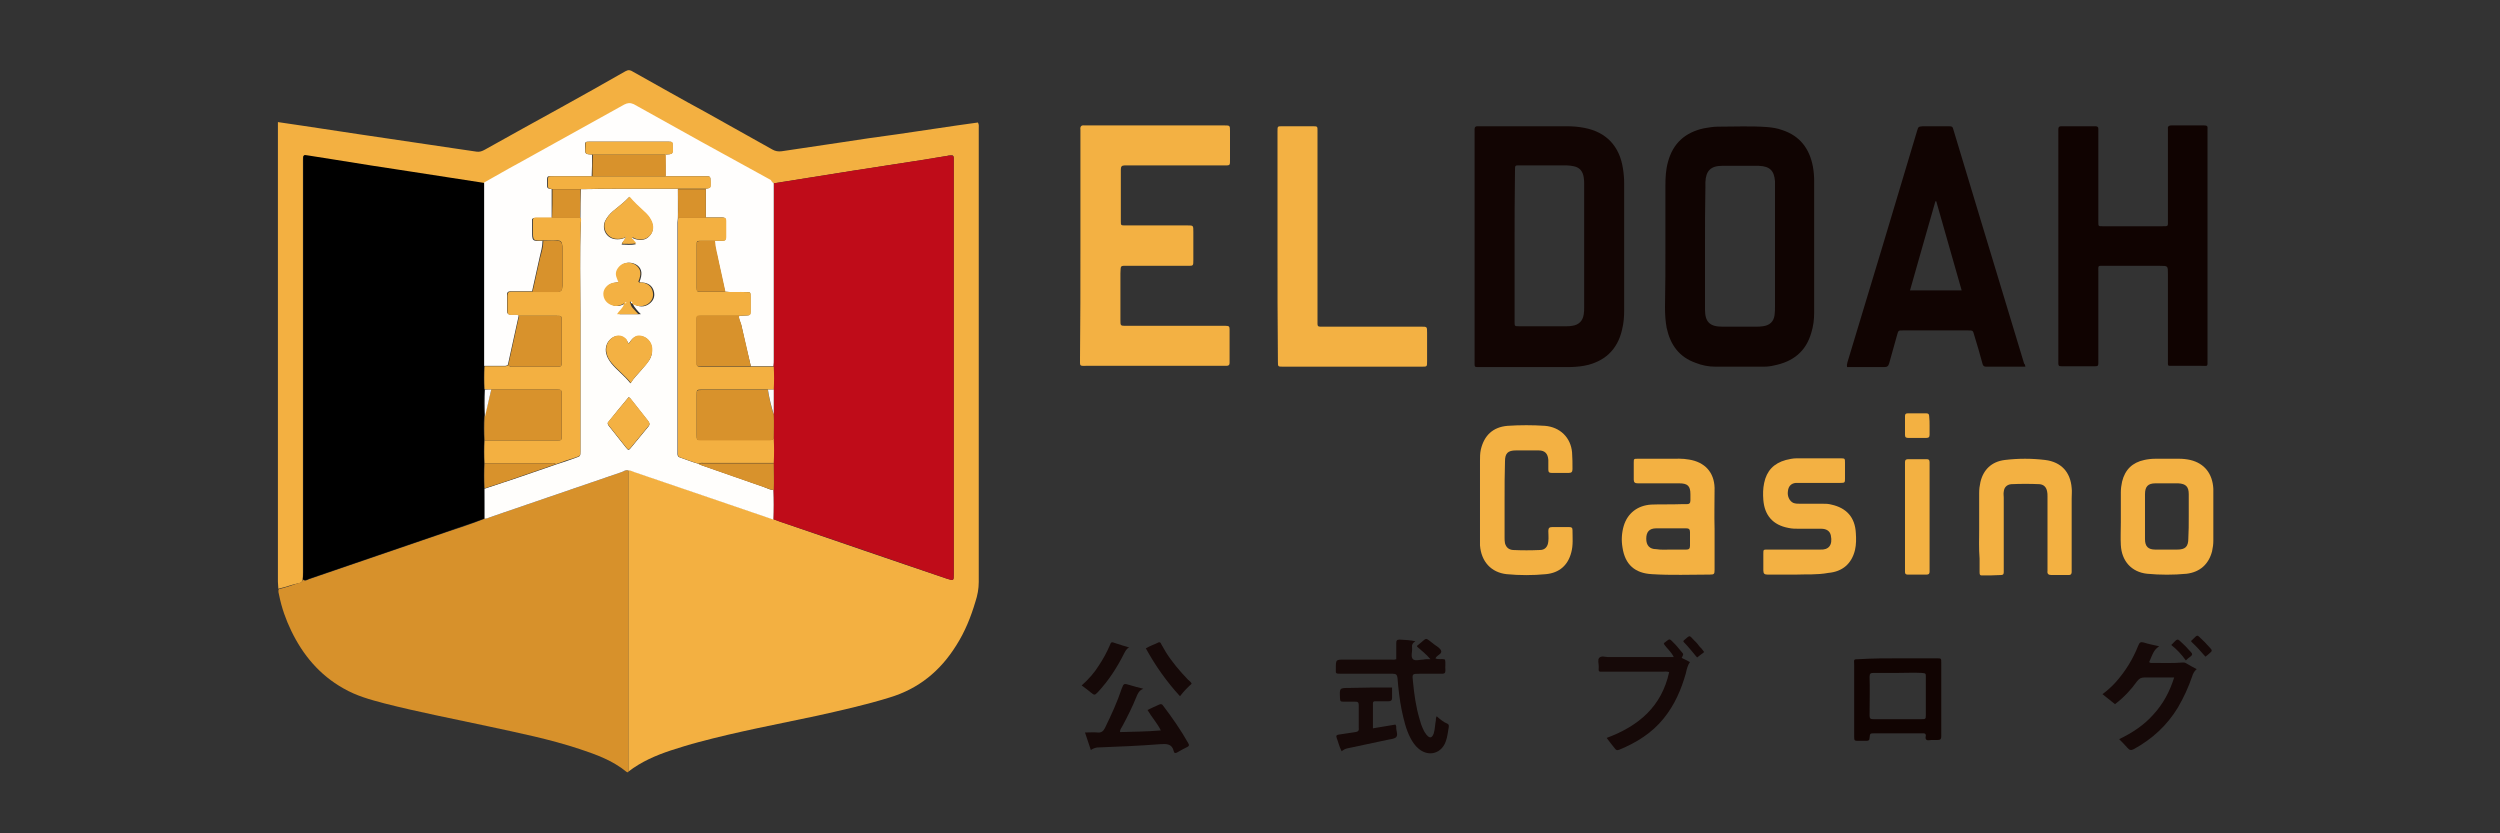
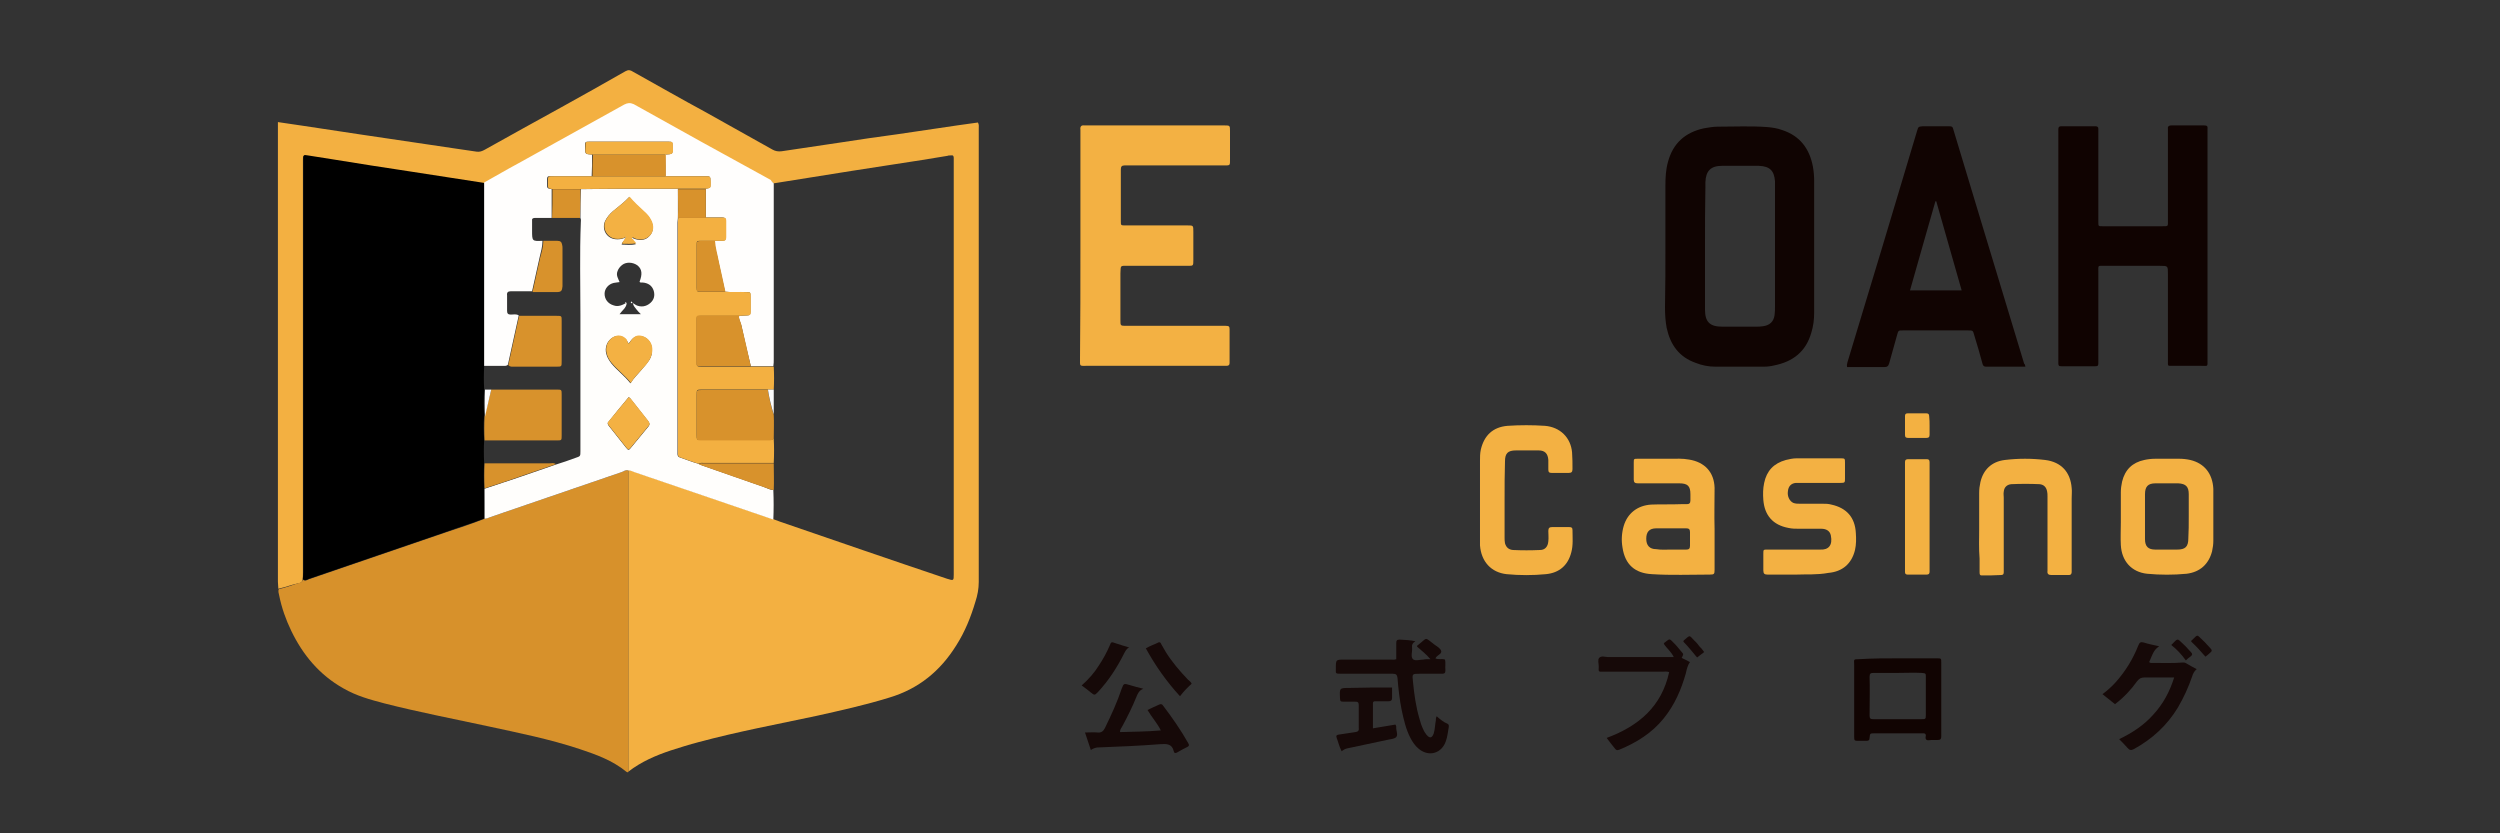
<svg xmlns="http://www.w3.org/2000/svg" version="1.1" id="Warstwa_1" x="0px" y="0px" viewBox="0 0 600 200" style="enable-background:new 0 0 600 200;" xml:space="preserve">
  <rect x="0" y="0" width="600" height="200" fill="#333333" stroke="none" />
  <style type="text/css">
	.st0{fill:#F3B041;}
	.st1{fill:#D7912B;}
	.st2{fill:#120503;}
	.st3{fill:#100402;}
	.st4{fill:#100301;}
	.st5{fill:#F3B143;}
	.st6{fill:#110402;}
	.st7{fill:#F3B142;}
	.st8{fill:#160908;}
	.st9{fill:#BF0C19;}
	.st10{fill:#FFFEFC;}
	.st11{fill:#FFFEFD;}
	.st12{fill:#D8922C;}
	.st13{fill:#FCFCFC;}
</style>
  <g>
    <path class="st0" d="M66.8,141.3c0-0.6-0.1-1.1-0.1-1.7c0-36.3,0-72.5,0-108.8c0-0.5,0-0.9,0-1.5c2.1,0.3,4.1,0.6,6.1,0.9   c4.6,0.7,9.3,1.4,13.9,2.1c5.4,0.8,10.8,1.6,16.2,2.4c3.8,0.6,7.6,1.1,11.5,1.7c0.7,0.1,1.3-0.1,2-0.5c6.1-3.4,12.2-6.8,18.4-10.2   c5.1-2.8,10.2-5.7,15.3-8.6c0.7-0.4,1.2-0.3,1.8,0.1c5.9,3.3,11.7,6.6,17.6,9.8c5.3,3,10.6,5.9,15.9,8.9c0.7,0.4,1.4,0.5,2.2,0.4   c4.7-0.7,9.4-1.4,14.1-2.1c4.6-0.7,9.2-1.4,13.8-2c4.7-0.7,9.5-1.4,14.2-2.1c1.7-0.2,3.3-0.5,5-0.7c0.3,0.5,0.2,1,0.2,1.5   c0,36.3,0,72.5,0,108.8c0,1.6-0.3,3.2-0.8,4.7c-1.1,3.7-2.5,7.2-4.6,10.5c-3.8,6.1-9,10.4-16,12.5c-5.8,1.8-11.7,3.1-17.5,4.4   c-9.4,2-19,3.8-28.3,6.3c-2.3,0.6-4.5,1.3-6.7,2c-3.6,1.2-7.1,2.7-10.2,5.1c0-24.1,0-48.2,0-72.4c0.5,0,1,0.2,1.4,0.4   c5.9,2,11.7,4,17.6,6c5.3,1.8,10.5,3.6,15.8,5.4c0.5,0.2,1,0.4,1.6,0.6c13.4,4.6,26.7,9.2,40.1,13.7c1.6,0.5,1.6,0.5,1.6-1.1   c0-33,0-66,0-99.1c0-0.3,0-0.6,0-0.8c0-0.5-0.2-0.7-0.7-0.6c-0.3,0-0.6,0-0.8,0.1c-2,0.3-4.1,0.7-6.1,1c-5.6,0.9-11.2,1.7-16.8,2.6   c-6.3,1-12.5,2-18.8,3c-0.3-0.2-0.5-0.4-0.8-0.5c-11-6.1-21.9-12.1-32.9-18.2c-0.9-0.5-1.5-0.4-2.3,0.1   c-8.4,4.7-16.9,9.4-25.4,14.1c-2.7,1.5-5.5,3.1-8.2,4.6c-6-0.9-12.1-1.9-18.1-2.8c-6.2-1-12.4-2-18.5-2.9c-1.9-0.3-3.8-0.6-5.7-0.9   c-1.1-0.2-1.1-0.1-1.1,0.9c0,0.8,0,1.7,0,2.5c0,32.2,0,64.4,0,96.6c0,0.6,0,1.1-0.1,1.7c-0.1,0.3-0.2,0.6-0.6,0.7   C70.3,140.2,68.6,140.9,66.8,141.3z" />
    <path class="st1" d="M150.8,112.9c0,24.1,0,48.2,0,72.4c-0.2,0.1-0.4,0-0.5-0.1c-3.3-2.7-7.2-4.1-11.1-5.4   c-7.2-2.4-14.7-3.9-22.1-5.5c-8.3-1.8-16.7-3.4-24.9-5.5c-3.4-0.9-6.7-1.8-9.8-3.6c-5.7-3.2-9.7-8-12.5-13.8   c-1.3-2.7-2.3-5.5-2.9-8.5c-0.1-0.5-0.3-1-0.1-1.5c1.8-0.4,3.5-1.1,5.2-1.6c0.4-0.1,0.5-0.4,0.6-0.7c0.5,0.5,1,0.1,1.5-0.1   c11-3.8,22-7.5,33-11.3c3-1,6.1-2,9.1-3.2c0.5,0,1-0.3,1.4-0.4c10.5-3.6,21-7.2,31.5-10.8C149.8,113.1,150.2,112.7,150.8,112.9z" />
-     <path class="st2" d="M353.9,59.1c0-9,0-18.1,0-27.1c0-0.3,0-0.6,0-1c0-0.5,0.2-0.7,0.7-0.7c0.2,0,0.5,0,0.7,0c6.9,0,13.7,0,20.6,0   c1.5,0,2.9,0.1,4.4,0.4c5.2,1,8.4,4.4,9.2,9.7c0.2,1.2,0.3,2.4,0.3,3.6c0,10.1,0,20.3,0,30.4c0,1.6-0.1,3.1-0.5,4.7   c-1.1,4.9-4.3,7.8-9.2,8.7c-1.2,0.2-2.5,0.3-3.7,0.3c-7.1,0-14.1,0-21.2,0c-1.4,0-1.3,0.1-1.3-1.3   C353.9,77.5,353.9,68.3,353.9,59.1z M363.5,59.1c0,6,0,12.1,0,18.1c0,1.1,0,1.1,1.1,1.1c3.8,0,7.6,0,11.3,0c0.5,0,0.9,0,1.4-0.1   c1.6-0.2,2.6-1.2,2.8-2.8c0.1-0.5,0.1-1.1,0.1-1.7c0-9.8,0-19.6,0-29.4c0-0.6,0-1.1-0.1-1.7c-0.2-1.4-0.9-2.4-2.4-2.7   c-0.5-0.1-1.1-0.2-1.6-0.2c-3.8,0-7.6,0-11.3,0c-1.2,0-1.2-0.1-1.2,1.2C363.5,47.1,363.5,53.1,363.5,59.1z" />
    <path class="st3" d="M399.7,59.1c0-4.9,0-9.8,0-14.6c0-1.9,0.1-3.8,0.6-5.6c1.2-4.5,4.1-7.1,8.6-8.1c1.1-0.2,2.3-0.4,3.4-0.4   c4,0,7.9-0.2,11.9,0.1c1.2,0.1,2.4,0.3,3.5,0.7c4.3,1.4,6.6,4.5,7.4,8.8c0.2,1.1,0.3,2.3,0.3,3.4c0,10.5,0,21.1,0,31.6   c0,1.7-0.2,3.3-0.7,4.9c-1.3,4.5-4.4,6.9-8.9,7.8c-0.8,0.2-1.6,0.3-2.5,0.3c-3.9,0-7.7,0-11.6,0c-1.6,0-3.2-0.3-4.7-0.9   c-4-1.4-6.1-4.3-7-8.4c-0.3-1.6-0.4-3.3-0.4-4.9C399.7,68.8,399.7,64,399.7,59.1z M409.2,59.1c0,5.1,0,10.1,0,15.2   c0,2.9,1.1,4.1,4.1,4.1c0.2,0,0.4,0,0.6,0c2.5,0,5,0,7.5,0c0.6,0,1.1,0,1.7-0.1c1.6-0.2,2.6-1.1,2.8-2.7c0.1-0.7,0.1-1.5,0.1-2.2   c0-9.5,0-19,0-28.5c0-0.5,0-0.9,0-1.4c-0.2-2.6-1.3-3.6-3.9-3.7c-2.9,0-5.9,0-8.8,0c-2.7,0-3.9,1.2-4,3.9c0,0.4,0,0.7,0,1.1   C409.2,49.6,409.2,54.3,409.2,59.1z" />
    <path class="st4" d="M494,59.1c0-9,0-18.1,0-27.1c0-0.3,0-0.6,0-1c0-0.5,0.2-0.7,0.7-0.7c2.7,0,5.4,0,8.2,0c0.5,0,0.7,0.2,0.7,0.6   c0,0.3,0,0.6,0,1c0,6.9,0,13.7,0,20.6c0,0.3,0,0.6,0,0.8c0,1,0,1,1,1c0.9,0,1.8,0,2.6,0c3.9,0,7.7,0,11.6,0c1.7,0,1.5,0.1,1.5-1.5   c0-7,0-13.9,0-20.9c0-0.3,0-0.6,0-1c-0.1-0.6,0.3-0.8,0.8-0.8c2.6,0,5.3,0,7.9,0c0.7,0,0.9,0.2,0.8,0.9c0,0.2,0,0.5,0,0.7   c0,18.2,0,36.4,0,54.6c0,1.8,0.2,1.5-1.5,1.5c-2.3,0-4.6,0-6.9,0c-1.2,0-1.1,0.1-1.1-1.1c0-7,0-14,0-21c0-1.9,0-1.9-1.9-1.9   c-4.5,0-8.9,0-13.4,0c-1.6,0-1.4-0.2-1.4,1.5c0,7,0,13.9,0,20.9c0,0.3,0,0.6,0,1c0,0.5-0.1,0.7-0.7,0.7c-2.7,0-5.4,0-8.2,0   c-0.6,0-0.7-0.2-0.7-0.7c0-0.3,0-0.6,0-1C494,77.2,494,68.1,494,59.1z" />
    <path class="st5" d="M259.3,59.1c0-9,0-18,0-27c0-0.3,0-0.6,0-1c-0.1-0.7,0.2-1.1,0.9-1c0.2,0,0.5,0,0.7,0c10.9,0,21.8,0,32.6,0   c0.1,0,0.2,0,0.3,0c1.4,0,1.4,0,1.4,1.4c0,2.2,0,4.4,0,6.6c0,1.7,0.1,1.6-1.5,1.6c-6.5,0-12.9,0-19.4,0c-1.5,0-3,0-4.4,0   c-0.7,0-0.9,0.3-0.9,1c0,4.1,0,8.3,0,12.4c0,1,0,1,1.1,1c2.5,0,5.1,0,7.6,0c2.4,0,4.9,0,7.3,0c1.4,0,1.4,0,1.4,1.5   c0,2.3,0,4.5,0,6.8c0,1.4,0,1.4-1.3,1.4c-4.8,0-9.6,0-14.4,0c-1.9,0-1.7-0.2-1.8,1.8c0,3.7,0,7.5,0,11.2c0,1.4,0,1.4,1.4,1.4   c7.6,0,15.3,0,22.9,0c0.3,0,0.5,0,1,0c0.8,0,0.9,0.2,0.9,0.9c0,2.7,0,5.3,0,8c0,0.5-0.2,0.7-0.8,0.7c-0.3,0-0.6,0-0.8,0   c-10.9,0-21.8,0-32.6,0c-1.9,0-1.7,0.2-1.7-1.7C259.3,77.2,259.3,68.2,259.3,59.1z" />
    <path class="st6" d="M486.1,88c-3.3,0-6.4,0-9.5,0c-0.5,0-0.7-0.3-0.8-0.7c-0.6-2.3-1.3-4.6-2-6.9c-0.3-1.1-0.3-1.1-1.5-1.1   c-5.2,0-10.4,0-15.6,0c-1.1,0-1.1,0-1.4,1.1c-0.6,2.3-1.3,4.5-1.9,6.8c-0.2,0.7-0.5,0.9-1.2,0.9c-3,0-6,0-8.9,0   c-0.1-0.5,0-0.8,0.1-1.2c5.6-18.5,11.2-37,16.7-55.5c0.3-1,0.3-1,1.4-1.1c2,0,4,0,5.9,0c1.2,0,1.2,0,1.5,1.1   c2.2,7.4,4.5,14.8,6.7,22.2c3.4,11.2,6.8,22.4,10.2,33.7C486,87.4,486,87.6,486.1,88z M464.7,48.3c-0.1,0-0.2,0-0.2,0   c-2,7.1-4.1,14.2-6.1,21.4c4.2,0,8.2,0,12.4,0C468.7,62.4,466.7,55.3,464.7,48.3z" />
-     <path class="st5" d="M306.6,59.1c0-8.9,0-17.9,0-26.8c0-0.3,0-0.6,0-0.8c0-1.2,0-1.2,1.1-1.2c2.5,0,5,0,7.5,0c1,0,1,0.1,1,1   c0,0.3,0,0.6,0,1c0,14.8,0,29.6,0,44.4c0,1.9-0.2,1.7,1.8,1.7c7.4,0,14.8,0,22.3,0c0.3,0,0.6,0,0.8,0c1.4,0,1.4,0,1.4,1.4   c0,2.3,0,4.6,0,6.9c0,1.3,0,1.3-1.2,1.3c-11.1,0-22.3,0-33.4,0c-1.2,0-1.2,0-1.2-1.2C306.6,77.5,306.6,68.3,306.6,59.1z" />
    <path class="st7" d="M411.5,127c0,3.2,0,6.5,0,9.7c0,1.1-0.1,1.2-1.2,1.2c-4.6,0-9.2,0.2-13.8-0.1c-4.1-0.2-6.5-2.3-7.1-6.4   c-0.3-1.7-0.2-3.5,0.3-5.2c0.9-3,3.3-4.9,6.6-5.1c2.3-0.1,4.7,0,7.1-0.1c0.5,0,0.9,0,1.4,0c0.6,0,0.9-0.2,0.9-0.9c0-0.5,0-1,0-1.5   c0-2-0.7-2.6-2.7-2.6c-1.9,0-3.9,0-5.8,0c-1.4,0-2.8,0-4.1,0c-0.7,0-1-0.2-1-0.9c0-1.3,0-2.7,0-4c0-1,0-1,1-1c2.5,0,5.1,0,7.6,0   c1.6,0,3.1-0.1,4.7,0.2c3.7,0.6,6,3,6.1,6.8C411.5,120.4,411.4,123.7,411.5,127C411.4,127,411.4,127,411.5,127z M401,131.9   c1.2,0,2.5,0,3.7,0c0.6,0,0.9-0.2,0.9-0.9c0-1.1,0-2.2,0-3.3c0-0.7-0.3-0.9-0.9-0.9c-2.4,0-4.8,0-7.2,0c-1.7,0-2.4,0.9-2.4,2.5   c0,1.6,0.8,2.5,2.4,2.5C398.7,132,399.8,131.9,401,131.9z" />
    <path class="st5" d="M361.1,120c0,3,0,6,0,9c0,0.5,0,0.9,0.1,1.4c0.3,1,0.9,1.5,1.9,1.6c2.2,0.1,4.3,0.1,6.5,0c1.2,0,1.9-0.8,2-2.1   c0.1-0.8,0-1.7,0-2.5c0-0.7,0.3-0.9,0.9-0.9c1.4,0,2.8,0,4.1,0c0.5,0,0.8,0.1,0.8,0.7c0,1.8,0.2,3.6-0.3,5.4   c-0.8,3.1-2.9,4.9-6.1,5.2c-3.1,0.3-6.3,0.3-9.4,0c-3.7-0.4-6.1-3-6.4-6.9c0-0.6,0-1.3,0-1.9c0-6.1,0-12.3,0-18.4   c0-0.9,0-1.8,0.2-2.7c0.8-3.4,2.9-5.4,6.4-5.7c3-0.2,6-0.2,9,0c3.6,0.3,6.2,2.8,6.5,6.4c0.1,1.3,0.1,2.7,0.1,4   c0,0.7-0.3,0.9-0.9,0.9c-1.4,0-2.8,0-4.1,0c-0.6,0-0.8-0.2-0.8-0.8c0-0.8,0-1.6,0-2.3c-0.1-1.5-0.8-2.3-2.3-2.3c-1.8,0-3.7,0-5.5,0   c-1.9,0-2.6,0.7-2.6,2.6C361.1,113.6,361.1,116.8,361.1,120L361.1,120z" />
    <path class="st5" d="M531.2,123.9c0,2,0,4,0,5.9c0,0.8-0.1,1.6-0.3,2.5c-0.8,3.1-2.9,5-6.1,5.4c-3.2,0.3-6.3,0.3-9.5,0   c-3.7-0.4-6.1-3-6.3-6.9c-0.1-1.8,0-3.6,0-5.4c0-2.4,0-4.8,0-7.2c0-0.9,0.1-1.7,0.3-2.6c0.7-2.9,2.5-4.6,5.3-5.2   c0.9-0.2,1.8-0.3,2.7-0.3c1.9,0,3.8,0,5.7,0c0.9,0,1.8,0.1,2.7,0.3c3.3,0.8,5.3,3.2,5.5,6.9C531.2,119.5,531.2,121.7,531.2,123.9   L531.2,123.9z M525.3,124c0-1.8,0-3.6,0-5.4s-0.7-2.5-2.5-2.6c-1.8,0-3.7,0-5.5,0s-2.5,0.8-2.5,2.6c0,3.6,0,7.2,0,10.8   c0,1.8,0.8,2.5,2.5,2.5s3.5,0,5.2,0c2,0,2.7-0.7,2.7-2.7C525.3,127.5,525.3,125.8,525.3,124z" />
    <path class="st5" d="M431.2,137.9c-2.6,0-4.8,0-7,0c-0.7,0-1-0.2-1-1c0-1.3,0-2.7,0-4c0-1,0-1,1-1c3.8,0,7.6,0,11.3,0   c0.5,0,0.9,0,1.4,0c1.9,0.1,3-1,2.5-3.4c-0.2-1-1-1.6-2.3-1.6c-1.8,0-3.6,0-5.4,0c-0.8,0-1.6,0-2.5-0.2c-3.7-0.7-5.7-3-6-6.7   c-0.1-1.4-0.1-2.7,0.2-4.1c0.6-2.9,2.3-4.7,5.2-5.5c0.8-0.2,1.7-0.4,2.6-0.4c3.5,0,6.9,0,10.4,0c1.2,0,1.2,0,1.2,1.1   c0,1.2,0,2.5,0,3.7c0,1,0,1.1-1.1,1.1c-3,0-6,0-9,0c-0.6,0-1.1,0-1.7,0c-1.1,0.1-1.8,0.8-1.9,2c-0.2,1.2,0.4,2.4,1.3,2.8   c0.5,0.2,1.1,0.2,1.6,0.2c1.8,0,3.6,0,5.4,0c0.7,0,1.4,0,2.1,0.2c3.7,0.8,5.7,3.1,5.9,6.8c0.1,1.4,0.1,2.8-0.2,4.1   c-0.8,3.3-3,5.2-6.4,5.5C436.1,138,433.4,137.8,431.2,137.9z" />
    <path class="st7" d="M475,127c0-2.9,0-5.8,0-8.7c0-0.9,0.1-1.7,0.3-2.6c0.7-3,2.7-4.9,5.8-5.3c3.3-0.4,6.5-0.4,9.8,0   c3.8,0.5,6,2.9,6.3,6.7c0.1,0.8,0,1.7,0,2.5c0,5.6,0,11.2,0,16.7c0,0.3,0,0.6,0,1s-0.2,0.7-0.6,0.7c-1.4,0-2.9,0-4.3,0   c-0.7,0-1-0.3-0.9-1c0-1.7,0-3.5,0-5.3c0-4.2,0-8.4,0-12.6c0-0.4,0-0.8-0.1-1.2c-0.2-1-0.8-1.6-1.8-1.7c-2.3-0.1-4.5-0.1-6.8,0   c-1,0.1-1.7,0.7-1.8,1.8c-0.1,0.5,0,0.9,0,1.4c0,5.6,0,11.2,0,16.9c0,0.3,0,0.6,0,1s-0.1,0.7-0.6,0.7c-1.6,0.1-3.1,0.1-4.7,0.1   c-0.5,0-0.5-0.4-0.5-0.8c0-1.1,0-2.1,0-3.2C474.9,131.6,475,129.3,475,127L475,127z" />
    <path class="st6" d="M455.6,158c3.1,0,6.2,0,9.3,0c1,0,1,0,1,1c0,5.9,0,11.8,0,17.7c0,0.8-0.3,0.9-1,0.9c-0.5,0-0.9,0-1.4,0   c-0.4,0-0.9,0.2-1.2-0.1c-0.3-0.3-0.1-0.7-0.1-1s-0.2-0.5-0.5-0.5c-0.2,0-0.5,0-0.7,0c-3.7,0-7.4,0-11.1,0c-1.1,0-1.1,0-1.2,1.1   c0,0.6-0.3,0.7-0.8,0.7c-0.6,0-1.1,0-1.7,0c-1.2,0-1.2,0-1.2-1.2c0-3.9,0-7.7,0-11.6c0-1.8,0-3.7,0-5.5c0-1.2-0.3-1.3,1.2-1.3   C449.5,158,452.6,158,455.6,158z M455.5,161.5c-1.9,0-3.9,0-5.8,0c-0.7,0-1,0.1-1,0.9c0.1,3.1,0,6.3,0,9.4c0,0.7,0.3,0.8,0.9,0.8   c3.9,0,7.7,0,11.6,0c0.9,0,1,0,1-1c0-3,0-6.1,0-9.1c0-0.9,0-0.9-1-1C459.3,161.4,457.4,161.5,455.5,161.5z" />
    <path class="st8" d="M343.3,158.2c-1.1-1.3-2.2-2.1-3.2-3c0-0.1,0-0.3,0.1-0.3c2.6-2,1.5-2.1,4.2-0.1c0.6,0.4,1.4,0.9,1.5,1.5   c0.1,0.7-1,0.9-1.4,1.7c0.7,0.4,1.5,0,2.3,0.3c0.2,0.8,0,1.7,0.1,2.6c0,0.6-0.2,0.8-0.8,0.8c-0.6,0-1.2,0-1.8,0c-1.2,0-2.3,0-3.5,0   c-1.9,0-1.9,0-1.7,1.8c0.3,3.1,0.7,6.1,1.6,9.1c0.2,0.8,0.5,1.7,0.9,2.5c0.2,0.5,0.5,0.9,0.8,1.3c0.8,0.9,1.3,0.7,1.7-0.4   c0.3-1,0.3-2.1,0.5-3.1c0-0.3,0-0.6,0.2-1c0.8,0.7,1.6,1.4,2.6,1.8c0.4,0.2,0.3,0.5,0.3,0.8c-0.2,1.1-0.3,2.3-0.7,3.4   c-1,2.9-4,3.8-6.4,1.9c-0.9-0.7-1.6-1.7-2.1-2.7c-1.1-2.1-1.6-4.4-2.1-6.7c-0.5-2.5-0.8-5.1-1-7.7c-0.1-0.7-0.3-1-1.1-1   c-4.1,0-8.2,0-12.3,0c-1.6,0-1.4,0-1.4-1.3c0-2.1,0-2.1,2.1-2.1c3.7,0,7.4,0,11.1,0c0.4,0,0.8,0.1,1.3-0.1c0-1.3,0-2.5,0-3.8   c0-0.6,0.1-0.9,0.8-0.9c1.3,0.1,2.5,0.1,3.8,0.4c-0.7,0.4-0.9,0.9-0.8,1.6c0.1,0.9-0.4,2.1,0.2,2.7c0.5,0.5,1.7,0.1,2.5,0.1   C342,158.2,342.5,158.2,343.3,158.2z" />
    <path class="st8" d="M504.6,166.6c1.2-0.9,2.3-1.9,3.2-2.9c2.3-2.6,4.1-5.5,5.4-8.8c0.3-0.7,0.5-0.9,1.3-0.7   c1.2,0.4,2.4,0.6,3.7,0.9c-1.2,0.9-1.3,1.2-2.4,3.8c0.3,0.3,0.6,0.2,0.9,0.2c2.4,0,4.8,0.1,7.2-0.1c0.3,0,0.5,0,0.8,0.2   c0.8,0.5,1.6,0.9,2.5,1.4c-0.6,0.5-0.9,1.1-1.1,1.8c-0.9,2.6-2,5-3.4,7.4c-2.6,4.3-6.2,7.6-10.6,10c-0.6,0.3-1,0.3-1.5-0.3   c-0.6-0.7-1.2-1.3-2-2.1c3.1-1.5,5.9-3.3,8.2-5.9c2.3-2.5,3.9-5.4,5-8.9c-1,0-1.8,0-2.6,0c-1.5,0-3,0-4.6,0c-0.8,0-1.2,0.3-1.7,0.9   c-1.5,2.1-3.2,3.9-5.3,5.5C506.6,168.2,505.6,167.4,504.6,166.6z" />
    <path class="st8" d="M400.6,161.3c-0.6-0.2-1-0.1-1.5-0.1c-4.7,0-9.5,0-14.2,0c-1.2,0-1.3,0.2-1.2-1.2c0-0.7-0.3-1.7,0.1-2.1   c0.5-0.6,1.5-0.2,2.2-0.2c4.7,0,9.5,0,14.2,0c0.5,0,0.9,0,1.5,0c-0.6-1.3-1.7-2.1-2.4-3.2c0.1-0.1,0.1-0.2,0.1-0.2   c1.5-1.1,1.1-1.2,2.5,0.2c0.6,0.6,1.2,1.4,1.8,2.1c0.4,0.4,0.3,0.5-0.1,1.3c0.6,0.3,1.3,0.6,2,1c-0.6,0.8-0.8,1.8-1,2.7   c-1.1,3.9-2.7,7.6-5.3,10.8c-2.8,3.5-6.5,5.8-10.6,7.5c-0.4,0.1-0.6,0.3-1-0.1c-0.7-0.9-1.4-1.7-2.1-2.7   C393.4,174.2,398.8,169.5,400.6,161.3z" />
    <path class="st8" d="M261.8,180c-0.5-1.5-0.9-2.7-1.4-4.2c1.1,0,2.1-0.1,3,0s1.4-0.3,1.8-1.1c1.5-3.1,2.9-6.1,4-9.4   c0.5-1.3,0.5-1.3,1.9-0.9c1,0.3,2,0.6,3.3,0.9c-1,0.4-1.3,1.1-1.6,1.8c-1,2.5-2.2,4.9-3.5,7.3c-0.2,0.4-0.5,0.6-0.5,1.3   c3.2-0.1,6.4-0.1,9.8-0.4c-0.9-1.8-2.2-3.2-3.2-4.9c1-0.5,1.9-0.9,2.8-1.3c0.4-0.2,0.7-0.1,0.9,0.2c2.2,2.9,4.3,5.9,6.1,9.1   c0.3,0.5,0.1,0.7-0.3,0.9c-0.8,0.4-1.6,0.8-2.4,1.3c-0.4,0.2-0.7,0.2-0.8-0.3c-0.4-1.8-1.7-1.8-3.2-1.7c-5.1,0.4-10.1,0.6-15.2,0.8   C262.8,179.5,262.4,179.6,261.8,180z" />
    <path class="st7" d="M463.1,124c0,4.1,0,8.1,0,12.2c0,0.3,0,0.6,0,1c0,0.5-0.2,0.7-0.7,0.7c-1.5,0-3,0-4.6,0   c-0.4,0-0.6-0.2-0.6-0.6c0-0.3,0-0.6,0-1c0-8.2,0-16.4,0-24.6c0-0.3,0-0.6,0-0.8c0-0.5,0.2-0.7,0.8-0.7c1.5,0,2.9,0,4.4,0   c0.5,0,0.7,0.2,0.7,0.7c0,0.3,0,0.6,0,1C463.1,115.8,463.1,119.9,463.1,124z" />
    <path class="st8" d="M334.1,165c0,0.9,0,1.7,0,2.5c0,0.6-0.3,0.8-0.8,0.8c-1.1,0-2.1,0-3.2,0c-0.4,0-0.6,0.1-0.6,0.5c0,2,0,3.9,0,6   c1.9-0.3,3.6-0.6,5.4-0.9c0.1,0.2,0.2,0.3,0.2,0.5c-0.1,0.9,0.5,1.9,0,2.5c-0.5,0.5-1.5,0.5-2.3,0.7c-3.1,0.7-6.3,1.3-9.4,2   c-0.5,0.1-0.9,0.3-1.4,0.7c-0.6-1.1-0.8-2.2-1.2-3.2c-0.2-0.6,0-0.7,0.5-0.8c1.3-0.2,2.6-0.4,4-0.6c0.6-0.1,0.9-0.3,0.8-1   c0-1.8,0-3.7,0-5.5c0-0.7-0.3-0.8-0.9-0.8c-0.9,0-1.8,0-2.8,0c-0.6,0-0.8-0.1-0.8-0.8c-0.1-2.5-0.2-2.5,2.4-2.5   C327.2,165,330.6,165,334.1,165z" />
    <path class="st8" d="M271,155.4c-0.7,0.3-0.9,0.9-1.2,1.4c-1.7,3.4-3.7,6.5-6.3,9.3c-0.8,0.8-0.8,0.8-1.7,0.1   c-0.7-0.6-1.4-1.1-2.2-1.7c1.7-1.5,3.1-3.1,4.2-4.9c1-1.5,1.8-3,2.5-4.6c0.4-1,0.4-1,1.5-0.6C268.8,154.7,269.9,155.1,271,155.4z" />
    <path class="st8" d="M286,164.1c-1,0.9-1.9,1.8-2.8,3c-3.2-3.5-5.9-7.3-8.2-11.5c1-0.6,2-0.9,3-1.4c0.4-0.2,0.6,0.1,0.7,0.4   c0.4,0.6,0.7,1.3,1.1,1.9c1.5,2.4,3.3,4.5,5.3,6.6C285.4,163.4,285.8,163.6,286,164.1z" />
    <path class="st7" d="M463.1,102.2c0,0.7,0,1.4,0,2.1c0,0.6-0.2,0.8-0.8,0.8c-1.4,0-2.9,0-4.3,0c-0.5,0-0.8-0.1-0.8-0.7   c0-1.5,0-3,0-4.6c0-0.5,0.3-0.6,0.7-0.6c1.5,0,2.9,0,4.4,0c0.5,0,0.7,0.2,0.7,0.7C463.1,100.7,463.1,101.5,463.1,102.2z" />
    <path class="st8" d="M529.3,157.6c-1.1-1.3-2.2-2.5-3.4-3.6c0-0.2,0-0.3,0.1-0.3c1.6-1.5,1.1-1.5,2.6-0.1c0.7,0.6,1.3,1.4,2,2.1   c0.3,0.3,0.3,0.6-0.1,0.9C530.1,157,529.7,157.3,529.3,157.6z" />
    <path class="st8" d="M521.1,154.8c1.7-1.7,1.3-1.7,2.9-0.2c0.7,0.6,1.2,1.3,1.9,2c0.3,0.3,0.3,0.6-0.1,0.9c-0.4,0.3-0.8,0.6-1.2,1   C523.6,157.1,522.5,155.9,521.1,154.8z" />
    <path class="st8" d="M409,156.5c-0.6,0.5-1.1,0.8-1.7,1.3c-1.1-1.3-2.1-2.6-3.3-3.8c0-0.1,0.1-0.2,0.1-0.3c1.7-1.4,1.2-1.3,2.6,0.1   c0.5,0.4,0.9,1,1.3,1.5C408.4,155.6,408.6,156,409,156.5z" />
    <path d="M116.3,124.4c-3,1.2-6.1,2.1-9.1,3.2c-11,3.8-22,7.5-33,11.3c-0.5,0.2-1,0.6-1.5,0.1c0-0.6,0.1-1.1,0.1-1.7   c0-32.2,0-64.4,0-96.6c0-0.8,0-1.7,0-2.5c0-1,0-1.1,1.1-0.9c1.9,0.3,3.8,0.6,5.7,0.9c6.2,1,12.4,2,18.5,2.9   c6,0.9,12.1,1.9,18.1,2.8c0,0.6,0,1.1,0,1.7c0,13.5,0,27.1,0,40.6c0,0.6,0,1.1,0,1.7c-0.1,1.8-0.1,3.7,0,5.5   c-0.1,2.2-0.1,4.3,0,6.5c-0.2,1.9-0.1,3.8,0,5.7c-0.1,1.8-0.1,3.7,0,5.5c-0.1,2-0.1,4,0,6.1C116.3,119.6,116.3,122,116.3,124.4z" />
-     <path class="st9" d="M185.7,44c6.3-1,12.5-2,18.8-3c5.6-0.9,11.2-1.7,16.8-2.6c2-0.3,4.1-0.7,6.1-1c0.3,0,0.5-0.1,0.8-0.1   c0.5,0,0.7,0.2,0.7,0.6c0,0.3,0,0.6,0,0.8c0,33,0,66,0,99.1c0,1.6,0,1.6-1.6,1.1c-13.4-4.6-26.7-9.2-40.1-13.7   c-0.5-0.2-1-0.4-1.6-0.6c0-2.4,0.1-4.7,0-7.1c0.2-2.1,0.1-4.3,0-6.4c0.1-1.9,0.1-3.9,0-5.8c0.1-2,0.1-3.9,0-5.9c0.1-2,0.1-4,0-6.1   c0.1-1.8,0.1-3.7,0-5.5c0-0.6,0-1.1,0.1-1.7c0-11,0-22.1,0-33.1C185.7,50.1,185.7,47,185.7,44z" />
    <path class="st10" d="M185.6,117.6c0.1,2.4,0.1,4.7,0,7.1c-5.3-1.8-10.5-3.6-15.8-5.4c-5.9-2-11.7-4-17.6-6   c-0.5-0.2-0.9-0.4-1.4-0.4c-0.6-0.2-1.1,0.2-1.6,0.4c-10.5,3.6-21,7.2-31.5,10.8c-0.5,0.2-0.9,0.4-1.4,0.4c0-2.4,0-4.8,0-7.2   c2.8-0.9,5.6-1.9,8.4-2.8c2.9-1,5.8-2,8.7-3c1.6-0.5,3.1-1,4.7-1.6c1.2-0.4,1.2-0.4,1.2-1.6c0-10.9,0-21.8,0-32.8   c0-7.4-0.2-14.7,0.1-22.1c0-0.4,0.1-0.7-0.1-1.1c0-2.3,0-4.6,0.1-6.9c3,0,6-0.1,8.9-0.1c4.8,0,9.6,0,14.4,0c0,2.3,0,4.6,0,6.9   c0,0.4-0.1,0.8-0.1,1.2c0,18.3,0,36.5,0,54.8c0,0.3,0,0.6,0,0.8c0,0.4,0.2,0.7,0.6,0.8c1.5,0.5,2.9,1.1,4.4,1.5   c0.3,0.1,0.6,0.3,0.9,0.4c5,1.7,10,3.5,14.9,5.2C184.2,117.2,184.9,117.6,185.6,117.6z M152,57.2c0.2,0.1,0.3,0.1,0.5,0.2   c1.4,0.4,2.6,0.2,3.5-0.9c0.8-0.9,0.9-2.3,0.2-3.6c-0.4-0.8-1-1.5-1.7-2.1c-1.2-1.1-2.4-2.1-3.5-3.5c-1.2,1.3-2.6,2.3-3.9,3.4   c-0.8,0.7-1.4,1.4-1.9,2.4c-0.8,1.9,0.3,4,2.4,4.3c0.8,0.1,1.6,0,2.3-0.3l0.1,0.1c0,0.6-0.7,0.8-0.8,1.5c1.2,0,2.2,0.2,3.4-0.1   c-0.3-0.5-0.7-0.7-0.8-1.1C151.9,57.3,152,57.2,152,57.2z M151.8,72.7c0.3,0.2,0.6,0.3,0.8,0.5c1.2,0.6,2.5,0.4,3.5-0.5   c0.9-0.8,1.1-1.8,0.8-2.9c-0.4-1.3-1.4-1.9-2.7-2c-0.2,0-0.6,0.1-0.7-0.2c0.7-1.8,0.6-3-0.5-3.9c-1.1-0.8-2.7-0.9-3.7-0.1   c-0.5,0.4-0.9,0.9-1.1,1.5c-0.4,1,0.2,1.8,0.5,2.6c-0.5,0.1-1,0.1-1.4,0.2c-1.3,0.3-2.2,1.4-2.2,2.6c0,1.3,0.8,2.4,2.2,2.8   c1.1,0.4,2.1-0.1,3-0.6l0.1,0.1c-0.1,1.1-1.1,1.7-1.7,2.6c1.7,0,3.3,0,5.1,0c-0.5-0.5-0.8-0.8-1.1-1.2c-0.3-0.4-0.7-0.8-0.8-1.4   C151.7,72.7,151.7,72.7,151.8,72.7z M150.9,82.5c-0.2-0.3-0.4-0.6-0.5-0.8c-0.9-1.2-2.3-1.4-3.5-0.6s-1.8,2.3-1.4,3.8   c0.2,0.9,0.7,1.6,1.2,2.3c1.4,1.7,3.2,3,4.6,4.8c0.8-1.3,1.8-2.2,2.7-3.3c0.6-0.7,1.2-1.4,1.7-2.1c0.7-1,0.9-2.1,0.7-3.3   c-0.2-1.3-1.2-2.4-2.5-2.6c-1.1-0.2-2,0.2-2.8,1.5C151.1,82.1,151,82.2,150.9,82.5z M150.9,95.3c-1.7,2-3.3,4-4.9,6   c-0.3,0.3-0.1,0.6,0.1,0.9c1.4,1.8,2.8,3.5,4.2,5.3c0.5,0.6,0.6,0.6,1.1,0c1.4-1.7,2.8-3.4,4.2-5.1c0.5-0.6,0.2-1-0.1-1.4   c-1.4-1.7-2.7-3.5-4.1-5.2C151.3,95.6,151.1,95.5,150.9,95.3z" />
    <path class="st11" d="M185.7,44c0,3,0,6.1,0,9.1c0,11,0,22.1,0,33.1c0,0.6,0,1.1-0.1,1.7c-1.8,0-3.6,0-5.4,0   c-0.8-3.3-1.6-6.6-2.3-9.9c-0.2-0.7-0.7-1.4-0.5-2.2c0.6,0,1.3-0.1,1.9-0.1c0.6,0,0.8-0.2,0.8-0.8c0-1.2,0-2.5,0-3.7   c0-1.1,0-1.1-1.1-1.1c-1.7,0-3.3,0.1-5-0.1c-0.5-2.4-1.1-4.8-1.6-7.3c-0.3-1.6-0.9-3.2-0.9-4.9c0.6,0,1.2,0,1.8,0   c0.7,0,0.9-0.3,0.9-0.9c0-1.3,0-2.6,0-3.9c0-0.6-0.3-0.8-0.8-0.8c-1.3,0-2.7,0-4,0c0-2.3,0-4.6,0-6.9c1.1-0.2,1.1-0.2,1.1-1.2   c0-0.2,0-0.4,0-0.5c0-1.3,0-1.3-1.3-1.3c-3.2,0-6.3,0-9.5,0c0-1.7,0-3.5-0.1-5.2c1.9-0.1,1.9-0.1,1.8-1.9c0-1.2,0-1.2-1.2-1.2   c-6.2,0-12.4,0-18.6,0c-1.2,0-1.2,0-1.2,1.2c0,1.8,0,1.8,1.7,1.9c0,1.7,0,3.5-0.1,5.2c-3,0-6,0-8.9,0c-2,0-1.8-0.3-1.8,1.9   c0,1,0,1,1.1,1.2c0,2.3,0,4.6,0,6.9c-1.3,0-2.7,0-4,0c-0.5,0-0.8,0.2-0.7,0.7c0,0.8,0,1.6,0,2.3c0,2.6,0,2.6,2.5,2.5   c0,1.4-0.4,2.7-0.7,4c-0.6,2.7-1.2,5.4-1.8,8.1c-0.2,0-0.5,0-0.7,0c-1.5,0-2.9,0-4.4,0c-0.7,0-1,0.3-0.9,1c0,1.2,0,2.5,0,3.7   c0,0.6,0.2,0.9,0.9,0.9c0.6,0,1.3-0.2,1.9,0.2c-0.9,3.9-1.7,7.9-2.6,11.8c-0.3,0.4-0.8,0.3-1.3,0.3c-1.5,0-2.9,0-4.4,0   c0-0.6,0-1.1,0-1.7c0-13.5,0-27.1,0-40.6c0-0.6,0-1.1,0-1.7c2.7-1.5,5.4-3.1,8.2-4.6c8.5-4.7,16.9-9.4,25.4-14.1   c0.8-0.4,1.4-0.5,2.3-0.1C163,31.1,174,37.2,185,43.2C185.2,43.6,185.5,43.8,185.7,44z" />
-     <path class="st0" d="M124.6,75.8c-0.6-0.4-1.3-0.2-1.9-0.2c-0.7,0-0.9-0.3-0.9-0.9c0-1.2,0-2.5,0-3.7c0-0.7,0.2-1,0.9-1   c1.5,0,2.9,0,4.4,0c0.2,0,0.5,0,0.7,0c1.9,0,3.9,0,5.8,0c1.1,0,1.3-0.2,1.4-1.4c0-0.1,0-0.2,0-0.3c0-2.9,0-5.8,0-8.7   c0-0.3,0-0.6-0.1-1c-0.1-0.6-0.4-0.9-1.1-0.9c-1.1,0.1-2.3,0-3.4,0c-2.5,0.1-2.5,0.1-2.5-2.5c0-0.8,0-1.6,0-2.3   c0-0.5,0.2-0.7,0.7-0.7c1.3,0,2.7,0,4,0c2.2,0,4.5,0,6.7,0c0.2,0.3,0.2,0.7,0.1,1.1c-0.3,7.4-0.1,14.7-0.1,22.1   c0,10.9,0,21.8,0,32.8c0,1.2,0,1.2-1.2,1.6c-1.6,0.5-3.1,1-4.7,1.6c-0.4-0.4-1-0.2-1.5-0.2c-5.2,0-10.4,0-15.6,0   c-0.1-1.8-0.1-3.7,0-5.5c5.8,0,11.5,0,17.3,0c1.2,0,1.2,0,1.2-1.2c0-3.2,0-6.4,0-9.7c0-1.2,0-1.3-1.2-1.3c-5.2,0-10.5,0-15.7,0   c-0.5,0-1,0-1.6-0.1c-0.1-1.8-0.1-3.7,0-5.5c1.5,0,2.9,0,4.4,0c0.5,0,0.9,0.1,1.3-0.3c0.3,0.5,0.8,0.4,1.3,0.4c3.4,0,6.8,0,10.2,0   c1.3,0,1.3,0,1.3-1.3c0-3.2,0-6.4,0-9.7c0-1.2,0-1.2-1.2-1.2C130.6,75.8,127.6,75.8,124.6,75.8z" />
    <path class="st12" d="M117.9,93.5c5.2,0,10.5,0,15.7,0c1.2,0,1.2,0,1.2,1.3c0,3.2,0,6.4,0,9.7c0,1.2,0,1.2-1.2,1.2   c-5.8,0-11.5,0-17.3,0c-0.1-1.9-0.1-3.8,0-5.7C116.8,97.8,117.4,95.7,117.9,93.5z" />
    <path class="st12" d="M116.3,111.2c5.2,0,10.4,0,15.6,0c0.5,0,1-0.2,1.5,0.2c-2.9,1-5.8,2-8.7,3c-2.8,1-5.6,1.9-8.4,2.8   C116.2,115.2,116.2,113.2,116.3,111.2z" />
    <path class="st13" d="M117.9,93.5c-0.5,2.2-1,4.3-1.5,6.5c-0.1-2.2-0.1-4.3,0-6.5C116.8,93.5,117.3,93.5,117.9,93.5z" />
    <path class="st0" d="M174.1,70c1.7,0.2,3.3,0,5,0.1c1,0,1.1,0,1.1,1.1c0,1.2,0,2.5,0,3.7c0,0.6-0.2,0.8-0.8,0.8s-1.3,0.1-1.9,0.1   c-3,0-6,0-9,0c-1.3,0-1.3,0-1.3,1.2c0,3.3,0,6.5,0,9.8c0,1.1,0,1.2,1.2,1.2c4,0,7.9,0,11.9,0c1.8,0,3.6,0,5.4,0   c0.1,1.8,0.1,3.7,0,5.5c-0.5,0-0.9,0-1.4,0c-5.3,0-10.5,0-15.8,0c-1.3,0-1.3,0-1.3,1.3c0,3.2,0,6.4,0,9.5c0,1.3,0,1.3,1.3,1.3   c5.3,0,10.6,0,15.9,0c0.5,0,0.9,0,1.3-0.3c0.1,1.9,0.1,3.9,0,5.8c-5.6,0-11.2,0-16.8,0c-0.4,0-0.8-0.1-1.2,0.2   c-1.5-0.4-2.9-1-4.4-1.5c-0.4-0.1-0.6-0.4-0.6-0.8c0-0.3,0-0.6,0-0.8c0-18.3,0-36.5,0-54.8c0-0.4,0-0.8,0.1-1.2c2.2,0,4.4,0,6.7,0   c1.3,0,2.7,0,4,0c0.6,0,0.8,0.2,0.8,0.8c0,1.3,0,2.6,0,3.9c0,0.6-0.2,1-0.9,0.9c-0.6,0-1.2,0-1.8,0c-1.1,0-2.2,0-3.3,0   s-1.1,0-1.1,1.1c0,3.4,0,6.7,0,10.1c0,1,0.1,1,1,1C170.2,70,172.2,70,174.1,70z" />
    <path class="st12" d="M185.7,105.4c-0.4,0.3-0.9,0.3-1.3,0.3c-5.3,0-10.6,0-15.9,0c-1.3,0-1.3,0-1.3-1.3c0-3.2,0-6.4,0-9.5   c0-1.3,0-1.3,1.3-1.3c5.3,0,10.5,0,15.8,0c0.3,2,0.8,4.1,1.4,6C185.8,101.5,185.7,103.4,185.7,105.4z" />
    <path class="st12" d="M167.7,111.4c0.3-0.3,0.8-0.2,1.2-0.2c5.6,0,11.2,0,16.8,0c0,2.1,0.1,4.3,0,6.4c-0.8,0-1.4-0.4-2.1-0.6   c-5-1.7-10-3.5-14.9-5.2C168.3,111.7,168,111.5,167.7,111.4z" />
    <path class="st13" d="M185.7,99.5c-0.6-2-1.1-4-1.4-6c0.5,0,0.9,0,1.4,0C185.7,95.5,185.7,97.5,185.7,99.5z" />
-     <path class="st0" d="M132.6,45.4c-1.1-0.2-1.1-0.2-1.1-1.2c0-2.1-0.2-1.9,1.8-1.9c3,0,6,0,8.9,0c5.9,0,11.7,0,17.6,0   c3.2,0,6.3,0,9.5,0c1.2,0,1.2,0,1.3,1.3c0,0.2,0,0.4,0,0.5c0,1,0,1-1.1,1.2c-2.2,0-4.5,0-6.7,0c-4.8,0-9.6,0-14.4,0   c-3,0-6,0-8.9,0.1C137.1,45.4,134.9,45.4,132.6,45.4z" />
-     <path class="st5" d="M150,72.7c-0.9,0.5-1.9,1-3,0.6c-1.4-0.4-2.2-1.5-2.2-2.8c0-1.2,1-2.3,2.2-2.6c0.4-0.1,0.9-0.1,1.4-0.2   c-0.3-0.9-0.8-1.6-0.5-2.6c0.2-0.6,0.6-1.1,1.1-1.5c1.1-0.8,2.7-0.7,3.7,0.1c1.1,0.9,1.3,2,0.5,3.9c0.2,0.3,0.5,0.2,0.7,0.2   c1.3,0.1,2.3,0.7,2.7,2c0.3,1.1,0.1,2.1-0.8,2.9c-0.9,0.8-2.3,1-3.5,0.5c-0.3-0.1-0.6-0.3-0.8-0.5c-0.1-0.1-0.1-0.4-0.3-0.3   c-0.1,0.1,0,0.3,0.1,0.4c0.1,0.6,0.4,1,0.8,1.4c0.3,0.4,0.7,0.7,1.1,1.2c-1.8,0-3.4,0-5.1,0c0.5-0.9,1.5-1.5,1.7-2.6   c0.1-0.1,0.2-0.2,0-0.3C150.1,72.5,150,72.6,150,72.7z" />
+     <path class="st0" d="M132.6,45.4c-1.1-0.2-1.1-0.2-1.1-1.2c0-2.1-0.2-1.9,1.8-1.9c3,0,6,0,8.9,0c5.9,0,11.7,0,17.6,0   c3.2,0,6.3,0,9.5,0c1.2,0,1.2,0,1.3,1.3c0,0.2,0,0.4,0,0.5c0,1,0,1-1.1,1.2c-2.2,0-4.5,0-6.7,0c-4.8,0-9.6,0-14.4,0   C137.1,45.4,134.9,45.4,132.6,45.4z" />
    <path class="st5" d="M150,57c-0.7,0.3-1.5,0.4-2.3,0.3c-2-0.3-3.2-2.4-2.4-4.3c0.4-0.9,1.1-1.7,1.9-2.4c1.3-1.1,2.7-2.1,3.9-3.4   c1.1,1.3,2.3,2.4,3.5,3.5c0.7,0.6,1.3,1.3,1.7,2.1c0.7,1.3,0.6,2.7-0.2,3.6c-1,1.1-2.2,1.3-3.5,0.9c-0.2-0.1-0.3-0.1-0.5-0.2   c-0.1-0.1-0.2-0.2-0.3-0.1c-0.1,0.1,0,0.2,0.1,0.3c0.1,0.4,0.5,0.6,0.8,1.1c-1.2,0.2-2.3,0.1-3.4,0.1C149.4,57.8,150.1,57.6,150,57   c0.2,0,0.3,0,0.1-0.2C150.1,56.8,150,56.9,150,57z" />
    <path class="st5" d="M150.9,82.5c0.2-0.2,0.2-0.3,0.3-0.4c0.8-1.3,1.6-1.8,2.8-1.5c1.3,0.3,2.3,1.4,2.5,2.6s-0.1,2.3-0.7,3.3   c-0.5,0.8-1.1,1.5-1.7,2.1c-0.9,1-1.9,2-2.7,3.3c-1.4-1.8-3.2-3.1-4.6-4.8c-0.6-0.7-1-1.4-1.2-2.3c-0.4-1.5,0.2-3,1.4-3.8   s2.6-0.6,3.5,0.6C150.5,81.9,150.6,82.1,150.9,82.5z" />
    <path class="st5" d="M150.9,95.3c0.2,0.2,0.4,0.3,0.5,0.4c1.4,1.7,2.7,3.5,4.1,5.2c0.4,0.5,0.6,0.9,0.1,1.4   c-1.4,1.7-2.8,3.4-4.2,5.1c-0.5,0.6-0.6,0.6-1.1,0c-1.4-1.8-2.8-3.5-4.2-5.3c-0.2-0.3-0.4-0.6-0.1-0.9   C147.6,99.3,149.2,97.3,150.9,95.3z" />
    <path class="st12" d="M162.7,45.4c2.2,0,4.5,0,6.7,0c0,2.3,0,4.6,0,6.9c-2.2,0-4.4,0-6.7,0C162.8,50,162.7,47.7,162.7,45.4z" />
    <path class="st12" d="M132.6,45.4c2.2,0,4.5,0,6.7,0c0,2.3,0,4.6-0.1,6.9c-2.2,0-4.5,0-6.7,0C132.6,50,132.6,47.7,132.6,45.4z" />
    <path class="st12" d="M180.2,87.9c-4,0-7.9,0-11.9,0c-1.1,0-1.2,0-1.2-1.2c0-3.3,0-6.5,0-9.8c0-1.2,0-1.2,1.3-1.2c3,0,6,0,9,0   c-0.2,0.8,0.4,1.5,0.5,2.2C178.7,81.3,179.5,84.6,180.2,87.9z" />
    <path class="st12" d="M124.6,75.8c3,0,6,0,9,0c1.2,0,1.2,0,1.2,1.2c0,3.2,0,6.4,0,9.7c0,1.3,0,1.3-1.3,1.3c-3.4,0-6.8,0-10.2,0   c-0.4,0-0.9,0.1-1.3-0.4C122.9,83.7,123.7,79.7,124.6,75.8z" />
    <path class="st12" d="M159.8,42.3c-5.9,0-11.7,0-17.6,0c0-1.7,0-3.5,0.1-5.2c5.8,0,11.7,0,17.5,0C159.8,38.8,159.8,40.6,159.8,42.3   z" />
    <path class="st12" d="M130.4,57.8c1.1,0,2.3,0,3.4,0c0.7,0,1,0.3,1.1,0.9c0.1,0.3,0.1,0.6,0.1,1c0,2.9,0,5.8,0,8.7   c0,0.1,0,0.2,0,0.3c-0.1,1.1-0.3,1.4-1.4,1.4c-1.9,0-3.9,0-5.8,0c0.6-2.7,1.2-5.4,1.8-8.1C130,60.5,130.4,59.2,130.4,57.8z" />
    <path class="st12" d="M174.1,70c-2,0-4,0-5.9,0c-1,0-1-0.1-1-1c0-3.4,0-6.7,0-10.1c0-1,0-1,1.1-1.1c1.1,0,2.2,0,3.3,0   c0.1,1.7,0.6,3.2,0.9,4.9C173,65.1,173.6,67.5,174.1,70z" />
    <path class="st7" d="M159.7,37.1c-5.8,0-11.7,0-17.5,0c-1.8-0.1-1.8-0.1-1.7-1.9c0-1.2,0-1.2,1.2-1.2c6.2,0,12.4,0,18.6,0   c1.2,0,1.2,0,1.2,1.2C161.6,37,161.6,37,159.7,37.1z" />
    <path class="st10" d="M151.6,72.8c-0.2-0.1-0.3-0.3-0.1-0.4s0.2,0.2,0.3,0.3C151.7,72.7,151.7,72.7,151.6,72.8z" />
    <path class="st10" d="M150,72.7c0.1-0.1,0.2-0.2,0.2-0.2c0.2,0.1,0.1,0.2,0,0.3C150.1,72.8,150,72.7,150,72.7z" />
    <path class="st10" d="M151.8,57.4c-0.1-0.1-0.2-0.2-0.1-0.3c0.1-0.1,0.2,0,0.3,0.1C152,57.2,151.9,57.3,151.8,57.4z" />
    <path class="st10" d="M150,57c0-0.1,0.1-0.1,0.1-0.2C150.3,56.9,150.2,57,150,57C150.1,57,150,57,150,57z" />
  </g>
</svg>